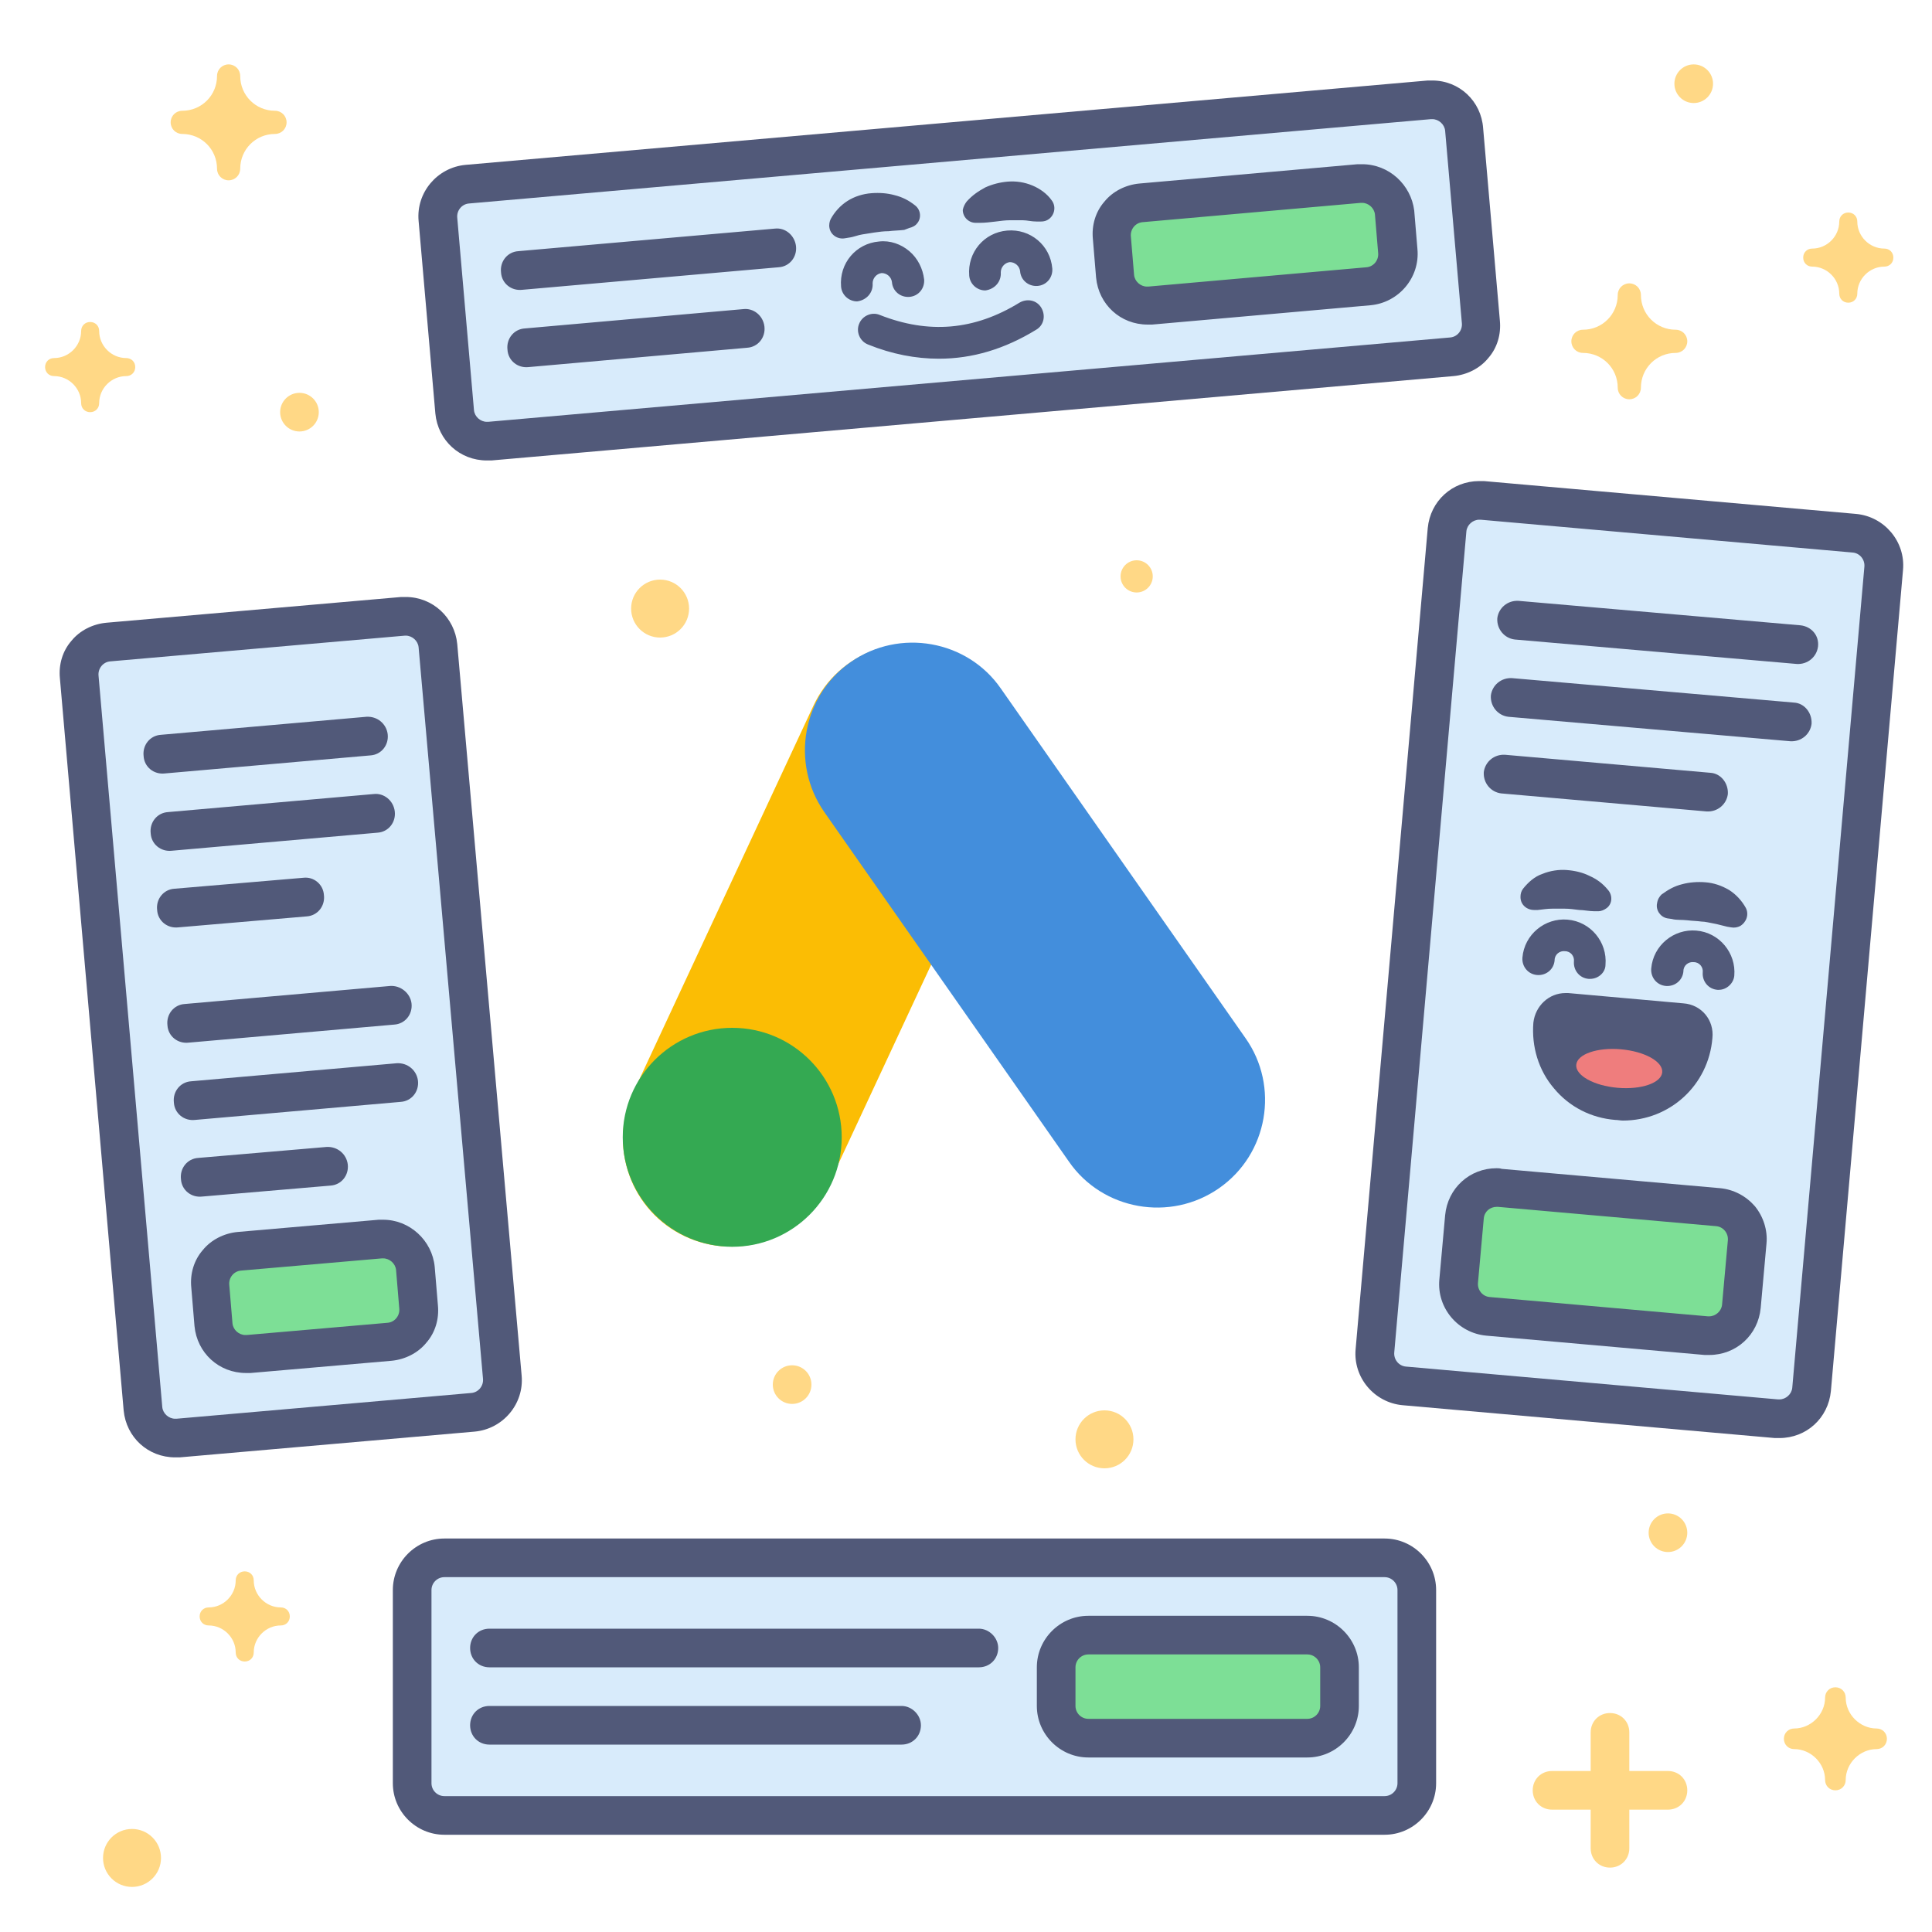
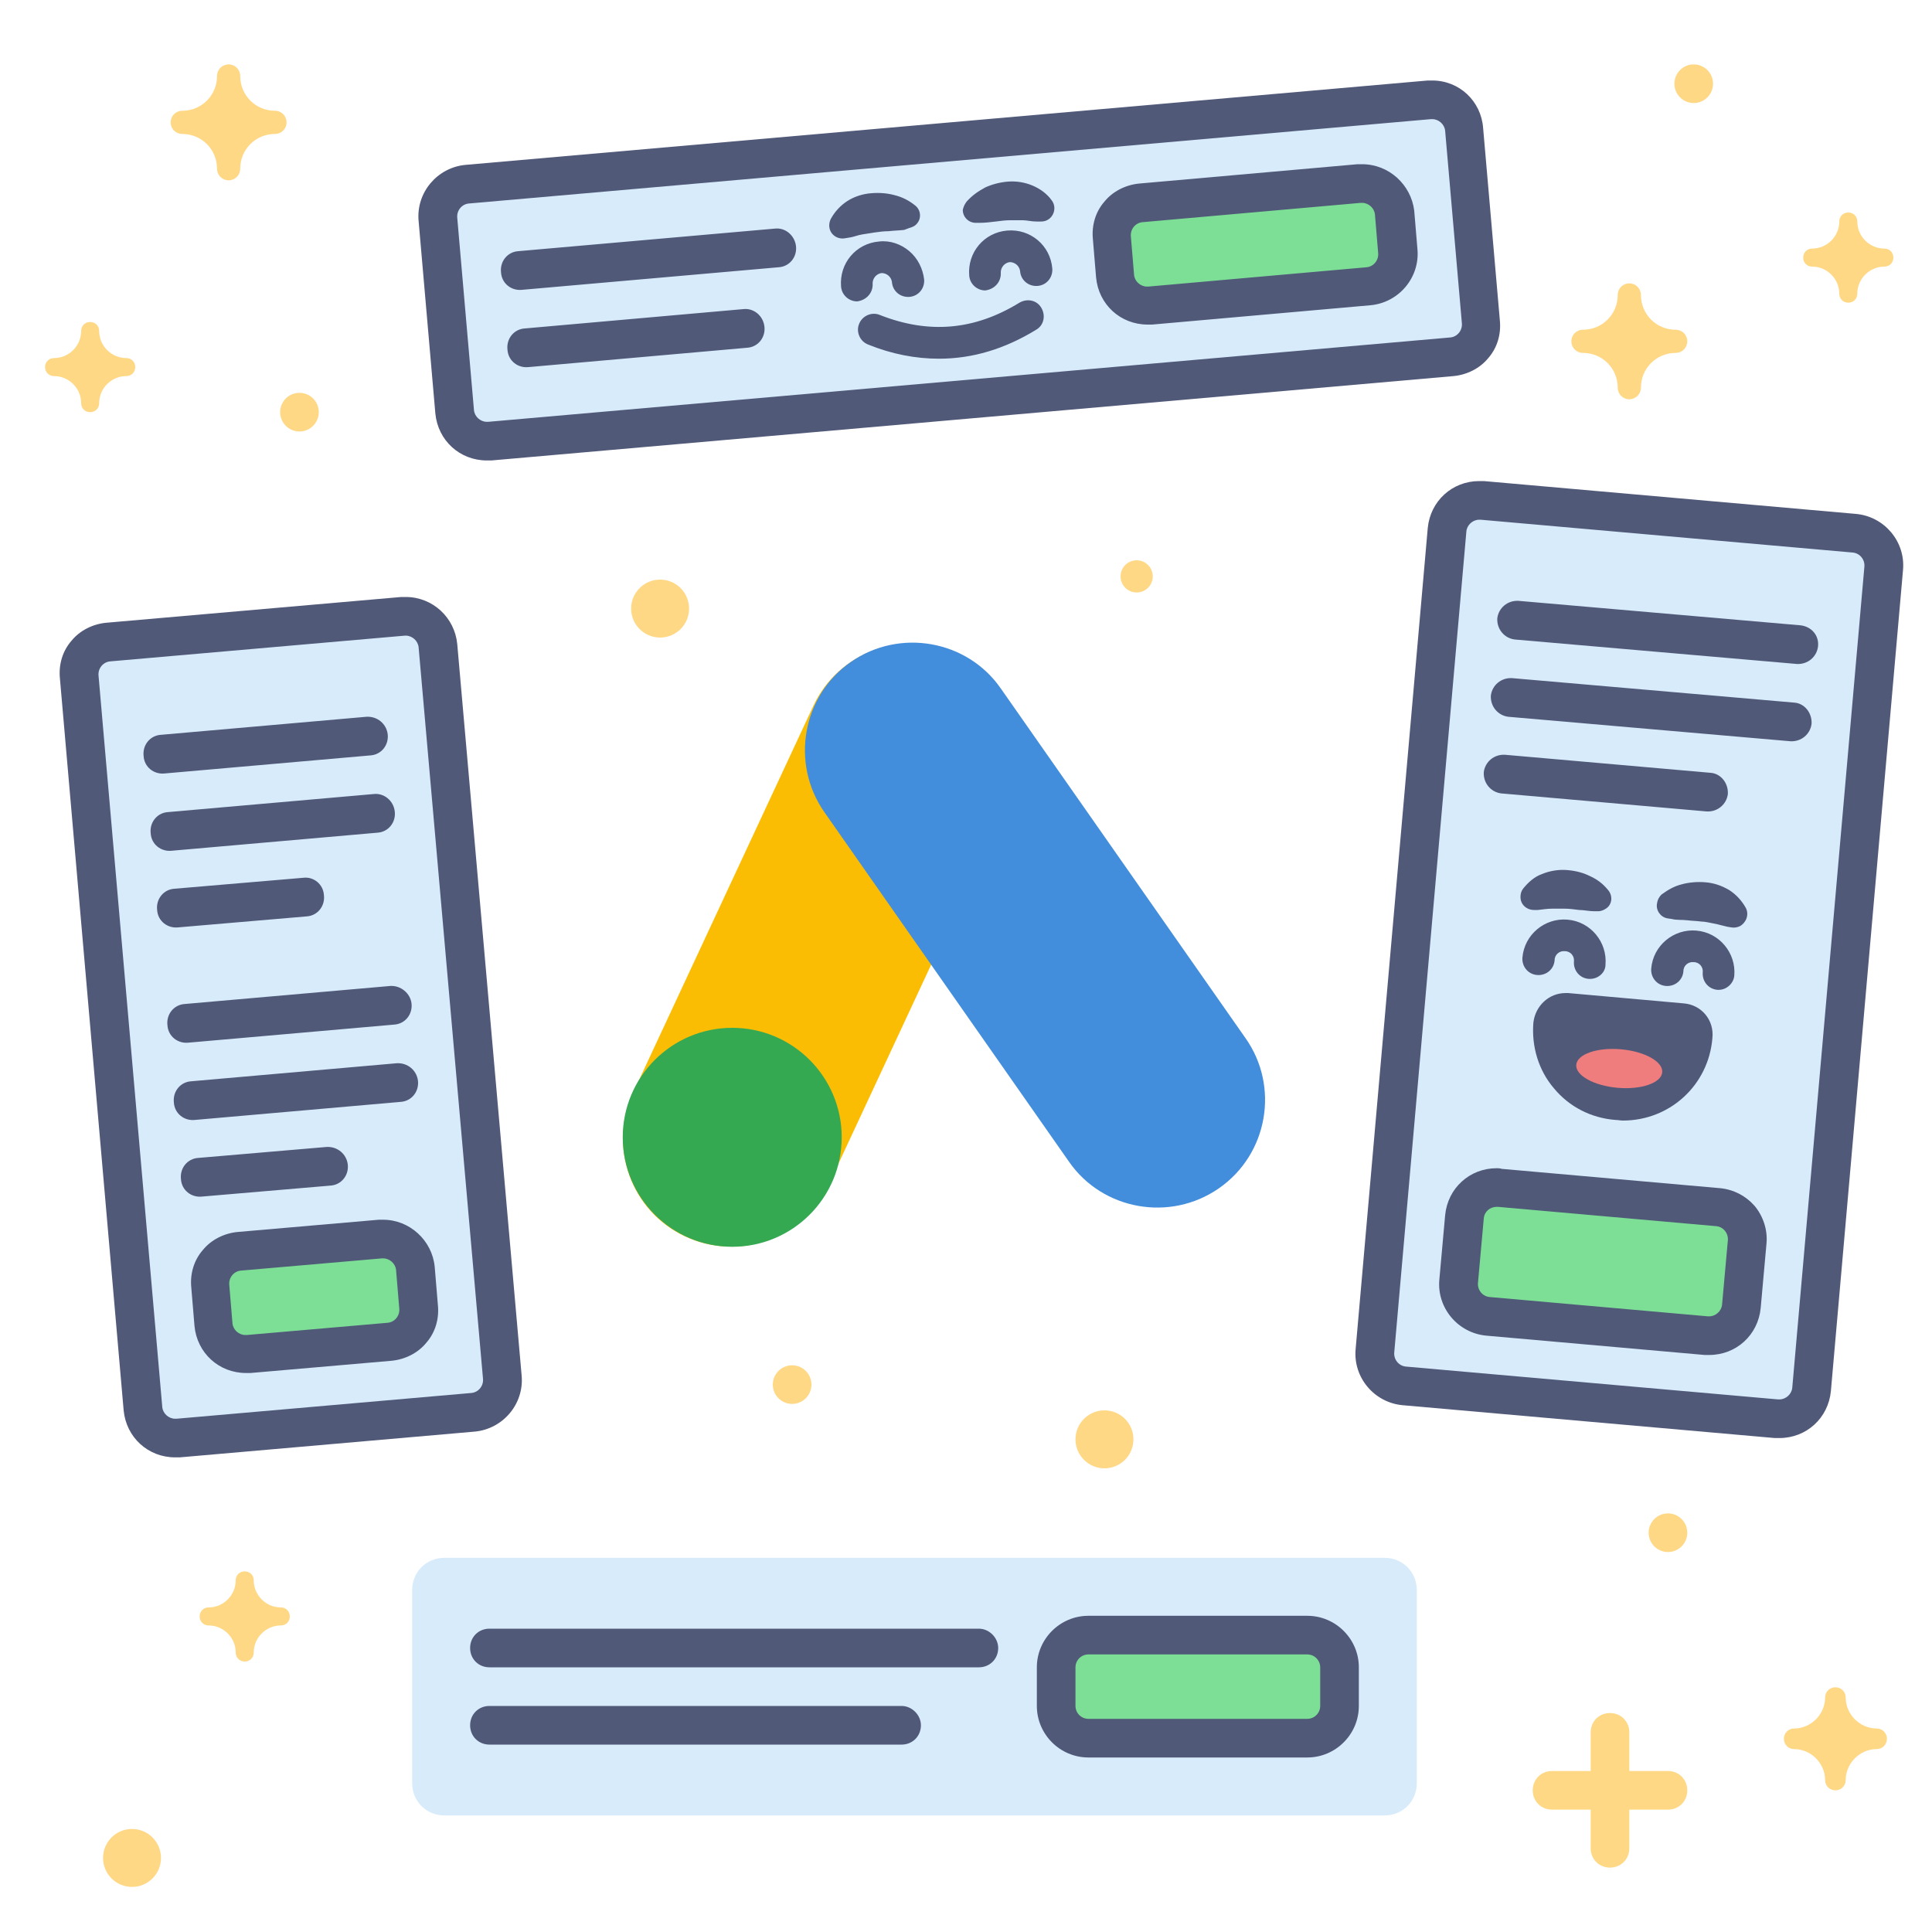
<svg xmlns="http://www.w3.org/2000/svg" id="chapter-04" x="0" y="0" viewBox="0 0 300 300" style="enable-background:new 0 0 300 300" xml:space="preserve">
  <style>.st3{fill:#d8ebfb}.st4{fill:#515979}.st5{fill:#7ddf96}.st7{fill:#ffd886}</style>
  <path d="M106.4 192c-8.4-3.9-12-13.9-8.1-22.3l28-60.1c3.9-8.4 13.9-12 22.3-8.1 8.4 3.9 12 13.9 8.1 22.3l-28 60.1c-3.9 8.4-13.9 12-22.3 8.1z" style="fill:#fbbd04" />
  <path d="M189.3 184.5c-7.6 5.3-18.1 3.4-23.3-4.1l-38-54.3c-5.3-7.6-3.4-18.1 4.1-23.3 7.6-5.3 18.1-3.4 23.3 4.1l38 54.3c5.3 7.5 3.5 18-4.1 23.3z" style="fill:#438edc" />
  <circle cx="113.7" cy="176.6" r="17" style="fill:#34a952" />
  <path class="st3" d="M69 281.9c-2.8 0-5-2.2-5-5v-30c0-2.8 2.2-5 5-5h146c2.8 0 5 2.2 5 5v30c0 2.8-2.2 5-5 5H69z" />
-   <path class="st4" d="M69 244.9h146c1.1 0 2 .9 2 2v30c0 1.1-.9 2-2 2H69c-1.1 0-2-.9-2-2v-30c0-1.1.9-2 2-2m0-6c-4.4 0-8 3.6-8 8v30c0 4.4 3.6 8 8 8h146c4.4 0 8-3.6 8-8v-30c0-4.4-3.6-8-8-8H69z" />
  <path class="st5" d="M169 269.9c-2.8 0-5-2.2-5-5v-6c0-2.8 2.2-5 5-5h34c2.8 0 5 2.2 5 5v6c0 2.8-2.2 5-5 5h-34z" />
  <path class="st4" d="M203 256.9c1.1 0 2 .9 2 2v6c0 1.1-.9 2-2 2h-34c-1.1 0-2-.9-2-2v-6c0-1.1.9-2 2-2h34m0-6h-34c-4.4 0-8 3.6-8 8v6c0 4.4 3.6 8 8 8h34c4.4 0 8-3.6 8-8v-6c0-4.4-3.6-8-8-8zm-63 14H76c-1.7 0-3 1.3-3 3s1.3 3 3 3h64c1.7 0 3-1.3 3-3 0-1.6-1.4-3-3-3zm12-12H76c-1.7 0-3 1.3-3 3s1.3 3 3 3h76c1.7 0 3-1.3 3-3 0-1.6-1.4-3-3-3z" />
  <path class="st3" d="M27.1 223.3c-2.6 0-4.7-2-5-4.6l-9.9-113.6c-.2-2.7 1.8-5.2 4.5-5.4l45.8-4h.4c2.6 0 4.8 2 5 4.6L78 213.9c.2 2.7-1.8 5.2-4.5 5.4l-45.8 4h-.6z" />
  <path class="st4" d="M63 98.7c1 0 1.9.8 2 1.8l10 113.6c.1 1.1-.7 2.1-1.8 2.2l-45.8 4h-.2c-1 0-1.9-.8-2-1.8l-9.9-113.6c-.1-1.1.7-2.1 1.8-2.2l45.8-4h.1m0-6h-.7l-45.8 4c-2.1.2-4.1 1.2-5.4 2.8-1.4 1.6-2 3.7-1.8 5.8L19.2 219c.4 4.2 3.8 7.3 8 7.3h.7l45.8-4c4.4-.4 7.7-4.3 7.3-8.7L71 100c-.4-4.1-3.8-7.3-8-7.3z" />
  <path class="st5" d="M38.1 210.3c-2.6 0-4.8-2-5-4.6l-.5-6c-.2-2.7 1.8-5.2 4.5-5.4l21.9-1.9h.4c2.6 0 4.8 2 5 4.6l.5 6c.2 2.7-1.8 5.2-4.5 5.4l-21.9 1.9h-.4z" />
  <path class="st4" d="M59.5 195.4c1 0 1.9.8 2 1.8l.5 6c.1 1.1-.7 2.1-1.8 2.2l-21.9 1.9h-.2c-1 0-1.9-.8-2-1.8l-.5-6c-.1-1.1.7-2.1 1.8-2.2l21.9-1.9h.2m0-6h-.7l-21.9 1.9c-2.1.2-4.1 1.2-5.4 2.8-1.4 1.6-2 3.7-1.8 5.8l.5 6c.4 4.2 3.8 7.3 8 7.3h.7l21.9-1.9c2.1-.2 4.1-1.2 5.4-2.8 1.4-1.6 2-3.7 1.8-5.8l-.5-6c-.4-4.1-3.9-7.3-8-7.3zm-2.6-78.1L25 114.1c-1.7.1-2.9 1.6-2.7 3.3.1 1.7 1.6 2.9 3.3 2.7l31.9-2.8c1.7-.1 2.9-1.6 2.7-3.3-.2-1.6-1.6-2.8-3.3-2.7zm1.1 12-31.9 2.8c-1.7.1-2.9 1.6-2.7 3.3.1 1.7 1.6 2.9 3.3 2.7l31.9-2.8c1.7-.1 2.9-1.6 2.7-3.3-.2-1.7-1.7-2.9-3.3-2.7zm-10.9 13-20 1.7c-1.7.1-2.9 1.6-2.7 3.3.1 1.7 1.6 2.9 3.3 2.7l19.9-1.7c1.7-.1 2.9-1.6 2.7-3.3-.1-1.7-1.6-2.9-3.2-2.7zm13.5 16.8-31.9 2.8c-1.7.1-2.9 1.6-2.7 3.3.1 1.7 1.6 2.9 3.3 2.7l31.9-2.8c1.7-.1 2.9-1.6 2.7-3.3-.2-1.6-1.7-2.8-3.3-2.7zm1 12-31.9 2.8c-1.7.1-2.9 1.6-2.7 3.3.1 1.7 1.6 2.9 3.3 2.7l31.9-2.8c1.7-.1 2.9-1.6 2.7-3.3-.2-1.6-1.6-2.8-3.3-2.7zm-10.9 13-19.9 1.7c-1.7.1-2.9 1.6-2.7 3.3.1 1.7 1.6 2.9 3.3 2.7l19.9-1.7c1.7-.1 2.9-1.6 2.7-3.3-.2-1.6-1.6-2.8-3.3-2.7z" />
  <path class="st3" d="M276.3 220.3h-.4l-57.8-5.1c-1.3-.1-2.5-.7-3.4-1.8-.9-1-1.3-2.3-1.2-3.7l11.2-127.5c.2-2.6 2.4-4.6 5-4.6h.4l57.8 5.1c1.3.1 2.5.7 3.4 1.8.9 1 1.3 2.3 1.2 3.7l-11.2 127.5c-.2 2.6-2.4 4.6-5 4.6z" />
  <path class="st4" d="M229.7 80.7h.2l57.8 5.1c1.1.1 1.9 1.1 1.8 2.2l-11.2 127.5c-.1 1-1 1.8-2 1.8h-.2l-57.8-5.1c-1.1-.1-1.9-1.1-1.8-2.2l11.2-127.5c.1-1 1-1.8 2-1.8m0-6c-4.2 0-7.6 3.1-8 7.3l-11.2 127.5c-.4 4.4 2.9 8.3 7.3 8.7l57.8 5.1h.7c4.2 0 7.6-3.1 8-7.3l11.2-127.5c.4-4.4-2.9-8.3-7.3-8.7l-57.8-5.1h-.7z" />
  <path class="st5" d="M265.4 207.3h-.4l-33.9-3c-1.3-.1-2.5-.7-3.4-1.8-.9-1-1.3-2.3-1.2-3.6l.9-10c.2-2.6 2.4-4.6 5-4.6h.4l33.9 3c2.7.2 4.8 2.7 4.5 5.4l-.9 10c-.1 2.6-2.3 4.6-4.9 4.6z" />
  <path class="st4" d="M232.4 187.4h.2l33.9 3c1.1.1 1.9 1.1 1.8 2.2l-.9 10c-.1 1-1 1.8-2 1.8h-.2l-33.9-3c-1.1-.1-1.9-1.1-1.8-2.2l.9-10c.1-1.1 1-1.8 2-1.8m0-6c-4.2 0-7.6 3.1-8 7.3l-.9 10c-.4 4.4 2.9 8.3 7.3 8.7l33.9 3h.7c4.2 0 7.6-3.1 8-7.3l.9-10c.2-2.1-.5-4.2-1.8-5.8-1.4-1.6-3.3-2.6-5.4-2.8l-33.9-3c-.3-.1-.6-.1-.8-.1zm47.2-84.3-43.8-3.8c-1.7-.1-3.1 1.1-3.3 2.7-.1 1.7 1.1 3.1 2.7 3.3l43.8 3.8c1.7.1 3.1-1.1 3.3-2.7.2-1.7-1-3.1-2.7-3.3zm-1 12-43.8-3.8c-1.7-.1-3.1 1.1-3.3 2.7-.1 1.7 1.1 3.1 2.7 3.3l43.8 3.8c1.7.1 3.1-1.1 3.3-2.7.1-1.7-1.1-3.2-2.7-3.3zm-13 10.9-31.9-2.8c-1.7-.1-3.1 1.1-3.3 2.7-.1 1.7 1.1 3.1 2.7 3.3L265 126c1.7.1 3.1-1.1 3.3-2.7.1-1.7-1.1-3.2-2.7-3.3zm-7.6 18.9c1.1-.8 2-1.3 3.2-1.6 1.1-.3 2.4-.4 3.6-.3 1.3.1 2.5.5 3.7 1.2 1.1.7 2 1.7 2.6 2.8.5 1 .1 2.2-.9 2.8-.4.2-.9.3-1.4.2l-.6-.1c-.9-.2-1.5-.4-2.1-.5s-1.3-.3-1.9-.3c-.7-.1-1.4-.1-2.2-.2-.8-.1-1.7 0-2.4-.2l-.7-.1c-1.1-.2-1.8-1.3-1.6-2.3.1-.7.4-1.1.7-1.4zm-10.4 2.6c-.8 0-1.7-.2-2.4-.2-.8-.1-1.5-.2-2.2-.2h-2c-.7 0-1.3.1-2.2.2h-.6c-1.1 0-2.1-.8-2.1-2 0-.5.1-.9.4-1.3.8-1 1.8-1.9 3-2.3 1.2-.5 2.6-.7 3.8-.6 1.3.1 2.5.4 3.5.9 1.1.5 2 1.1 2.9 2.2.7.8.7 2.1-.2 2.8-.4.3-.9.5-1.3.5h-.6zm-.7 10.5h-.2c-1.4-.1-2.4-1.3-2.3-2.7.1-.8-.5-1.6-1.4-1.6-.8-.1-1.6.5-1.6 1.4-.1 1.4-1.3 2.4-2.7 2.3-1.4-.1-2.4-1.3-2.3-2.7.3-3.6 3.5-6.2 7-5.9 3.6.3 6.2 3.5 5.9 7 0 1.2-1.1 2.2-2.4 2.2zm20 1.7h-.2c-1.4-.1-2.4-1.3-2.3-2.7.1-.8-.5-1.6-1.4-1.6-.8-.1-1.6.5-1.6 1.4-.1 1.4-1.3 2.4-2.7 2.3-1.4-.1-2.4-1.3-2.3-2.7.3-3.6 3.5-6.2 7-5.9 3.6.3 6.2 3.5 5.9 7-.1 1.2-1.2 2.2-2.4 2.2zm-5.5 2.1-17.9-1.6h-.4c-2.6 0-4.7 2-5 4.6-.3 3.7.8 7.4 3.2 10.2 2.4 2.9 5.8 4.6 9.5 4.9.4 0 .8.1 1.2.1 7.3 0 13.3-5.5 13.9-12.8.3-2.8-1.7-5.2-4.5-5.4z" />
  <ellipse transform="rotate(-85 251.48 165.947)" cx="251.5" cy="165.9" rx="3" ry="6.7" style="fill:#ef7d7d" />
  <path class="st3" d="M75.6 68.5c-2.6 0-4.8-2-5-4.6L68 34c-.1-1.3.3-2.6 1.2-3.7.9-1 2.1-1.6 3.4-1.8l149.4-13h.4c2.6 0 4.8 2 5 4.6L230 50c.2 2.7-1.8 5.2-4.5 5.4L76 68.5h-.4z" />
  <path class="st4" d="M222.4 18.5c1 0 1.9.8 2 1.8l2.6 29.9c.1 1.1-.7 2.1-1.8 2.2L75.8 65.5h-.2c-1 0-1.9-.8-2-1.8L71 33.8c-.1-1.1.7-2.1 1.8-2.2l149.4-13.1h.2m0-6h-.7L72.3 25.6c-4.4.4-7.7 4.3-7.3 8.7l2.6 29.9c.4 4.2 3.8 7.3 8 7.3h.7l149.4-13.1c2.1-.2 4.1-1.2 5.4-2.8 1.4-1.6 2-3.7 1.8-5.8l-2.6-29.9c-.3-4.2-3.7-7.4-7.9-7.4z" />
  <path class="st5" d="M178.1 47.5c-2.6 0-4.8-2-5-4.6l-.5-6c-.1-1.3.3-2.6 1.2-3.7.9-1 2.1-1.7 3.4-1.8l33.9-3h.4c2.6 0 4.8 2 5 4.6l.5 6c.1 1.3-.3 2.6-1.1 3.6-.9 1-2.1 1.7-3.4 1.8l-33.9 3c-.2.1-.3.1-.5.1z" />
  <path class="st4" d="M211.5 31.5c1 0 1.9.8 2 1.8l.5 6c.1 1.1-.7 2.1-1.8 2.2l-33.9 3h-.2c-1 0-1.9-.8-2-1.8l-.5-6c-.1-1.1.7-2.1 1.8-2.2l33.9-3h.2m0-6h-.7l-33.9 3c-2.1.2-4.1 1.2-5.4 2.8-1.4 1.6-2 3.7-1.8 5.8l.5 6c.4 4.2 3.8 7.3 8 7.3h.7l33.9-3c4.4-.4 7.7-4.3 7.3-8.7l-.5-6c-.5-4-3.9-7.2-8.1-7.2zM115.4 48l-33.9 3c-1.7.1-2.9 1.6-2.7 3.3.1 1.7 1.6 2.9 3.3 2.7l33.9-3c1.7-.1 2.9-1.6 2.7-3.3-.2-1.7-1.7-2.9-3.3-2.7zm4.9-12.5L80.5 39c-1.7.1-2.9 1.6-2.7 3.3.1 1.7 1.6 2.9 3.3 2.7l39.8-3.5c1.7-.1 2.9-1.6 2.7-3.3-.2-1.6-1.6-2.9-3.3-2.7zm29.8-4.2c.9-1 1.8-1.6 2.9-2.2 1.1-.5 2.3-.8 3.5-.9 1.3-.1 2.6.1 3.8.6s2.3 1.3 3 2.3c.7.9.5 2.2-.4 2.9-.4.3-.8.4-1.3.4h-.6c-.9 0-1.5-.2-2.2-.2h-2c-.7 0-1.4.1-2.2.2-.8.1-1.7.2-2.4.2h-.7c-1.1 0-2-.9-2-2 .1-.5.3-.9.6-1.3zm-9.7 4.4c-.8.1-1.7.1-2.4.2-.8 0-1.5.1-2.2.2-.7.1-1.3.2-1.9.3-.7.1-1.3.4-2.1.5l-.6.1c-1.1.2-2.2-.5-2.4-1.6-.1-.5 0-1 .2-1.4.6-1.1 1.5-2.1 2.6-2.8 1.1-.7 2.4-1.1 3.7-1.2s2.5 0 3.6.3c1.2.3 2.2.8 3.2 1.6.9.7 1 2 .3 2.8-.3.4-.8.6-1.2.7l-.8.3zm-7.3 11.1c-1.3 0-2.4-1-2.5-2.3-.3-3.6 2.3-6.7 5.9-7 1.7-.2 3.4.4 4.7 1.5s2.1 2.7 2.3 4.4c.1 1.4-.9 2.6-2.3 2.7-1.4.1-2.6-.9-2.7-2.3-.1-.8-.8-1.4-1.6-1.4-.8.1-1.4.8-1.4 1.6.1 1.4-.9 2.6-2.4 2.8.1 0 .1 0 0 0zm19.9-1.7c-1.3 0-2.4-1-2.5-2.3-.3-3.6 2.3-6.7 5.9-7 3.6-.3 6.7 2.3 7 5.9.1 1.4-.9 2.6-2.3 2.7-1.4.1-2.6-.9-2.7-2.3-.1-.8-.8-1.4-1.6-1.4-.8.1-1.4.8-1.4 1.6.1 1.4-.9 2.6-2.4 2.8.2 0 .1 0 0 0zm-7.2 10.6c-3.6 0-7.3-.7-11-2.2-1.3-.5-1.9-2-1.4-3.2.5-1.3 2-1.9 3.2-1.4 7.6 3 14.7 2.4 21.7-1.9 1.2-.7 2.7-.4 3.4.8s.4 2.7-.8 3.4c-4.9 3-9.9 4.5-15.1 4.5z" />
  <path class="st7" d="M259 275h-6v-6c0-1.7-1.3-3-3-3s-3 1.3-3 3v6h-6c-1.7 0-3 1.3-3 3s1.3 3 3 3h6v6c0 1.7 1.3 3 3 3s3-1.3 3-3v-6h6c1.7 0 3-1.3 3-3s-1.3-3-3-3zM8.4 55.6c2.3 0 4.2-1.9 4.2-4.2 0-.8.6-1.4 1.4-1.4.8 0 1.4.6 1.4 1.4 0 2.3 1.9 4.2 4.2 4.2.8 0 1.4.6 1.4 1.4s-.6 1.4-1.4 1.4c-2.3 0-4.2 1.9-4.2 4.2 0 .8-.6 1.4-1.4 1.4-.8 0-1.4-.6-1.4-1.4 0-2.3-1.9-4.2-4.2-4.2-.8 0-1.4-.6-1.4-1.4s.6-1.4 1.4-1.4z" />
  <circle class="st7" cx="46.5" cy="64" r="3" />
  <circle class="st7" cx="176.5" cy="89.5" r="2.5" />
  <path class="st7" d="M28.3 17.2c3 0 5.4-2.4 5.4-5.4 0-1 .8-1.8 1.8-1.8s1.8.8 1.8 1.8c0 3 2.4 5.4 5.4 5.4 1 0 1.8.8 1.8 1.8s-.8 1.8-1.8 1.8c-3 0-5.4 2.4-5.4 5.4 0 1-.8 1.8-1.8 1.8s-1.8-.8-1.8-1.8c0-3-2.4-5.4-5.4-5.4-1 0-1.8-.8-1.8-1.8s.8-1.8 1.8-1.8zm253.1 21.4c2.3 0 4.2-1.9 4.2-4.2 0-.8.6-1.4 1.4-1.4s1.4.6 1.4 1.4c0 2.3 1.9 4.2 4.2 4.2.8 0 1.4.6 1.4 1.4s-.6 1.4-1.4 1.4c-2.3 0-4.2 1.9-4.2 4.2 0 .8-.6 1.4-1.4 1.4s-1.4-.6-1.4-1.4c0-2.3-1.9-4.2-4.2-4.2-.8 0-1.4-.6-1.4-1.4s.6-1.4 1.4-1.4zm-249 211c2.3 0 4.2-1.9 4.2-4.2 0-.8.6-1.4 1.4-1.4.8 0 1.4.6 1.4 1.4 0 2.3 1.9 4.2 4.2 4.2.8 0 1.4.6 1.4 1.4s-.6 1.4-1.4 1.4c-2.3 0-4.2 1.9-4.2 4.2 0 .8-.6 1.4-1.4 1.4s-1.4-.6-1.4-1.4c0-2.3-1.9-4.2-4.2-4.2-.8 0-1.4-.6-1.4-1.4s.6-1.4 1.4-1.4z" />
  <circle class="st7" cx="263" cy="13" r="3" />
  <circle class="st7" cx="123" cy="215" r="3" />
  <path class="st7" d="M245.8 51.2c3 0 5.4-2.4 5.4-5.4 0-1 .8-1.8 1.8-1.8s1.8.8 1.8 1.8c0 3 2.4 5.4 5.4 5.4 1 0 1.8.8 1.8 1.8s-.8 1.8-1.8 1.8c-3 0-5.4 2.4-5.4 5.4 0 1-.8 1.8-1.8 1.8s-1.8-.8-1.8-1.8c0-3-2.4-5.4-5.4-5.4-1 0-1.8-.8-1.8-1.8s.8-1.8 1.8-1.8z" />
  <circle class="st7" cx="20.5" cy="288.5" r="4.5" />
  <circle class="st7" cx="171.5" cy="223.5" r="4.5" />
  <circle class="st7" cx="102.5" cy="94.5" r="4.5" />
  <circle class="st7" cx="259" cy="238" r="3" />
  <path class="st7" d="M291.4 268.4c-2.6 0-4.8-2.2-4.8-4.8 0-.9-.7-1.6-1.6-1.6s-1.6.7-1.6 1.6c0 2.6-2.2 4.8-4.8 4.8-.9 0-1.6.7-1.6 1.6s.7 1.6 1.6 1.6c2.6 0 4.8 2.2 4.8 4.8 0 .9.7 1.6 1.6 1.6s1.6-.7 1.6-1.6c0-2.6 2.2-4.8 4.8-4.8.9 0 1.6-.7 1.6-1.6s-.7-1.6-1.6-1.6z" />
</svg>